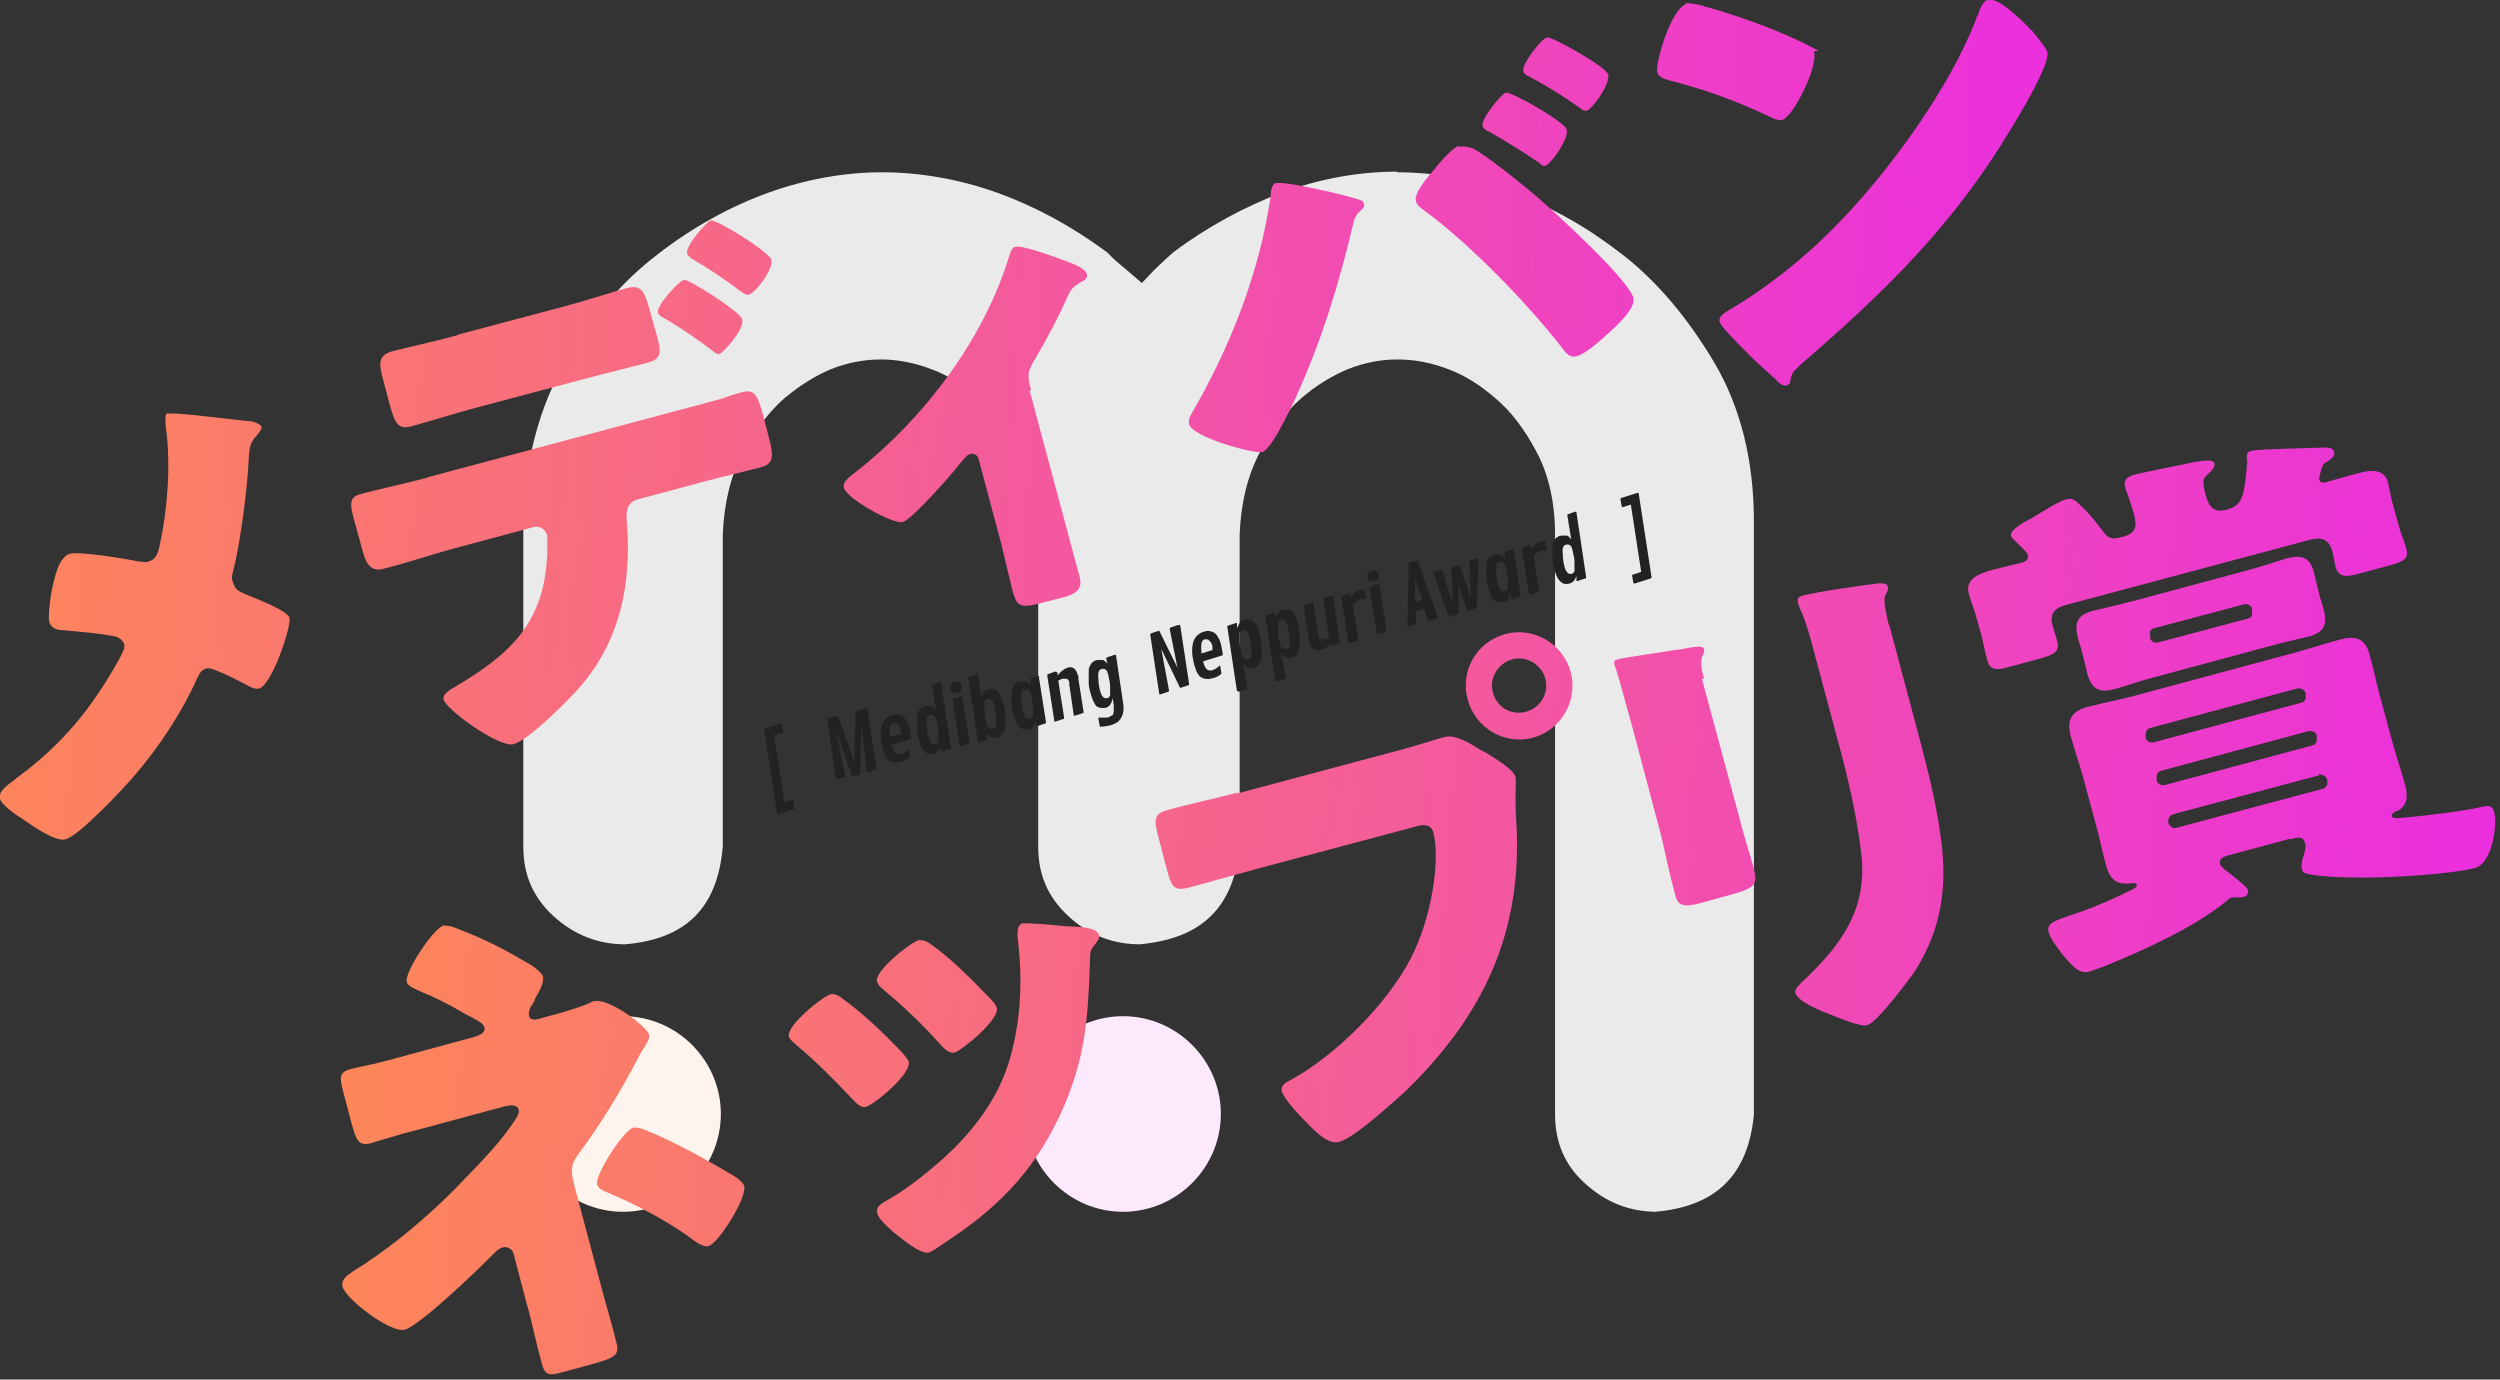
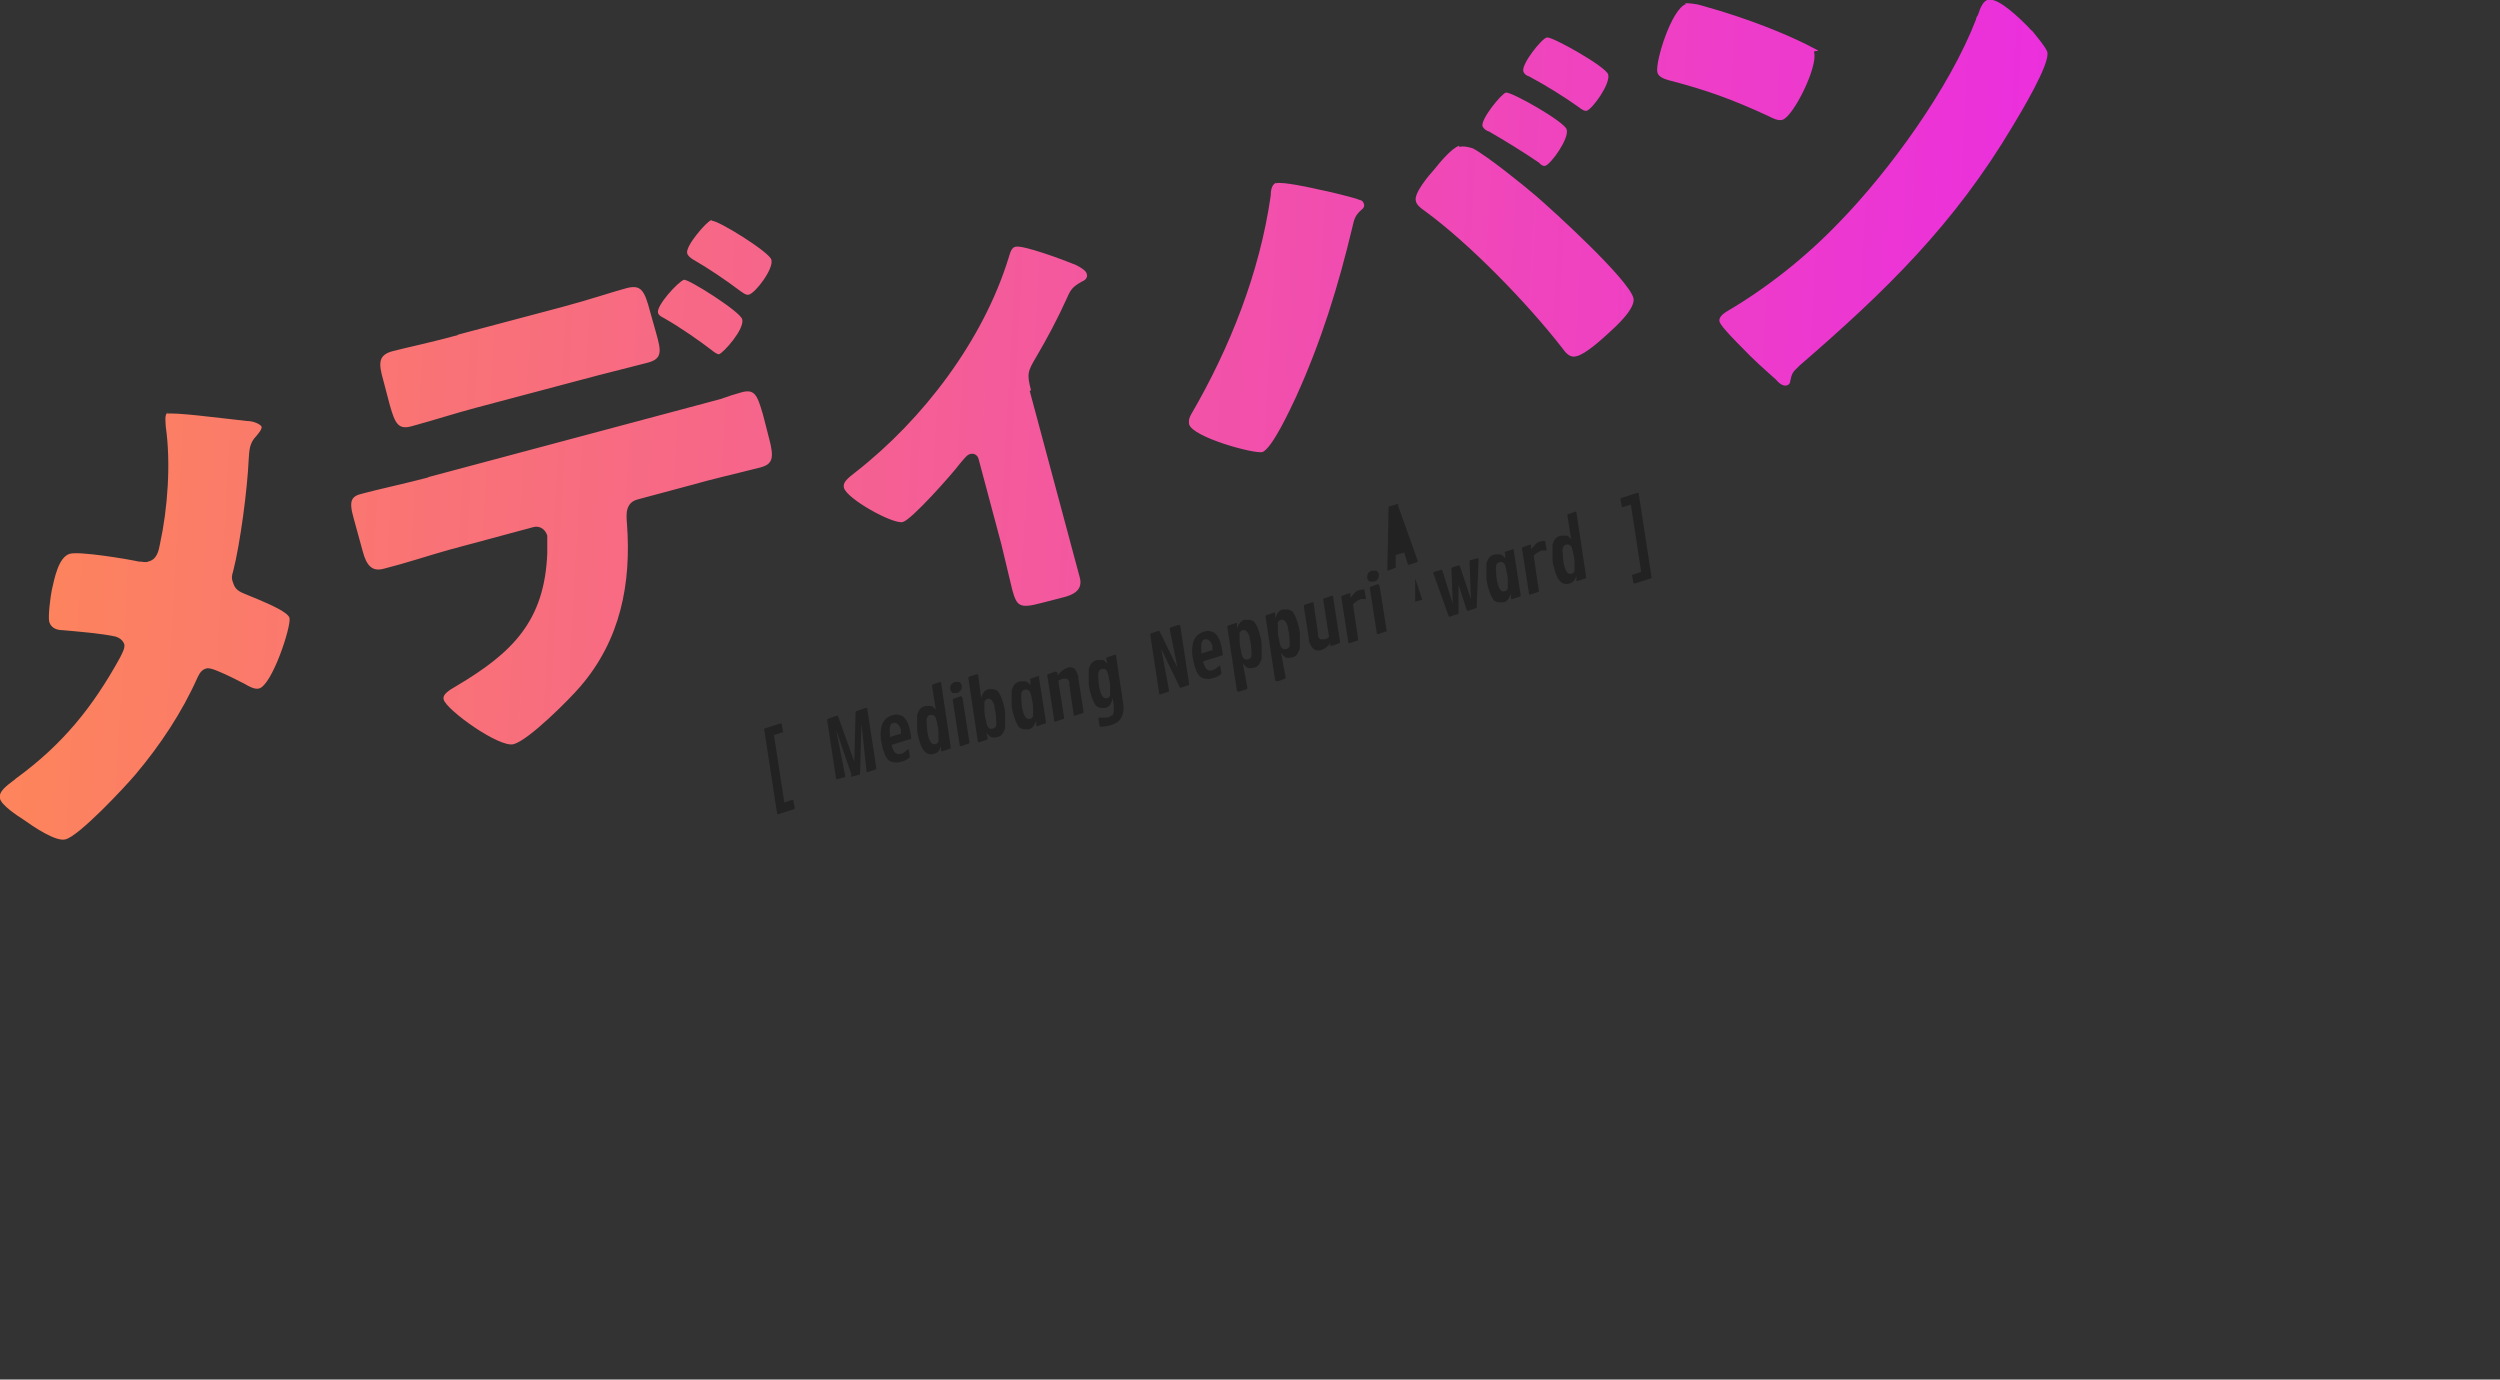
<svg xmlns="http://www.w3.org/2000/svg" id="_レイヤー_1" version="1.1" viewBox="0 0 386 213">
  <rect x="0" y="0" width="386" height="213" fill="#333333" stroke="none" />
  <defs>
    <style>
      .st0 {
        fill: url(#_名称未設定グラデーション_2);
      }

      .st1 {
        fill: url(#_名称未設定グラデーション);
      }

      .st2 {
        fill: #fde9fc;
      }

      .st3 {
        fill: #222;
      }

      .st4 {
        fill: #fff3ed;
      }

      .st5 {
        fill: #eaeaea;
      }
    </style>
    <linearGradient id="_名称未設定グラデーション" data-name="名称未設定グラデーション" x1="-27.4" y1="-1864.5" x2="323.8" y2="-1884.1" gradientTransform="translate(0 -1810) scale(1 -1)" gradientUnits="userSpaceOnUse">
      <stop offset="0" stop-color="#ff8d4e" />
      <stop offset="1" stop-color="#ea2ce2" />
    </linearGradient>
    <linearGradient id="_名称未設定グラデーション_2" data-name="名称未設定グラデーション 2" x1="30.5" y1="-1937.9" x2="392.6" y2="-1961.9" gradientTransform="translate(0 -1810) scale(1 -1)" gradientUnits="userSpaceOnUse">
      <stop offset="0" stop-color="#ff8d4e" />
      <stop offset="1" stop-color="#ea2ce2" />
    </linearGradient>
  </defs>
  <g>
-     <path class="st5" d="M215.7,26.5c-5.9,0-11.9,1.1-17.7,3.2-5.8,2.2-11.6,5.3-16.9,9.3-1,.9-1.9,1.7-2.8,2.6l-2,2.1-2.2-1.9c-1.1-.9-2.2-1.8-3.1-2.8-5.4-4-11.1-7.1-16.9-9.2-5.8-2.1-12-3.2-17.9-3.2s-11.9,1.1-17.7,3.2c-5.8,2.1-11.6,5.3-17,9.5-5.4,4.1-10.2,9.7-14.2,16.6-4,6.8-6.2,15.1-6.5,24.5v50.3c0,4.4,1.5,7.8,4.6,10.7,3.3,3,7,4.4,11.1,4.4,9.5-.8,14.3-5.7,15.1-15.1v-48.2c.2-5,1.3-9.3,3.2-12.8,1.9-3.4,4-6.2,6.3-8.2,2.4-2,4.8-3.5,7.2-4.5,2.5-1,5.1-1.5,7.7-1.5s5.2.5,7.8,1.5c2.5.9,5,2.5,7.3,4.5,2.4,2,4.5,4.8,6.3,8.2,1.9,3.5,2.9,7.9,2.9,12.9v48.1c0,4.4,1.5,7.8,4.6,10.7,3.2,3,7,4.4,11.1,4.4,9.6-.9,14.5-5.7,15.4-15.1v-48.2c.2-5,1.3-9.3,3.2-12.8,1.9-3.4,4-6.2,6.3-8.2,2.3-2,4.8-3.5,7.2-4.5,2.5-1,5.1-1.5,7.7-1.5s5.2.5,7.8,1.5c2.5.9,5,2.5,7.3,4.5,2.4,2,4.5,4.8,6.3,8.2,1.9,3.5,2.9,7.9,2.9,12.9v89.4c0,4.4,1.5,7.9,4.6,10.7,3.2,2.9,6.8,4.4,11.2,4.4h0c0,0-.4,0-.4,0,9.5-.8,14.4-5.7,15.3-15v-91.6c0-9.5-2.1-17.7-6.1-24.5-4.1-6.9-8.9-12.6-14.2-16.7-5.4-4.2-11-7.4-16.9-9.5-5.8-2.1-12-3.2-17.9-3.2" />
-     <path class="st4" d="M96.2,156.9c-8.3,0-15.1,6.8-15.1,15.1s6.8,15.1,15.1,15.1,15.1-6.8,15.1-15.1-6.8-15.1-15.1-15.1" />
-     <path class="st2" d="M173.4,156.9c-8.3,0-15.1,6.8-15.1,15.1s6.8,15.1,15.1,15.1,15.1-6.8,15.1-15.1-6.8-15.1-15.1-15.1" />
-   </g>
+     </g>
  <path class="st1" d="M25.6,63.9c1.2-.3,7.9.6,12.5,1.1,1.2,0,2.2.6,2.3.9,0,.5-.5,1-.8,1.4-1.1,1.1-1.1,2.2-1.2,3.6-.2,4.6-1.3,13-2.4,17.3-.2.6-.3,1.1,0,1.8.3,1.1,1.1,1.4,1.8,1.7s3.3,1.3,5,2.2c1,.5,1.8,1.1,1.9,1.5.3,1.3-2.7,10.4-4.7,10.9-.7.2-1.7-.4-2.2-.7-.8-.4-2.7-1.4-4.2-2-.7-.3-1.4-.5-1.7-.4-.8.2-1.1.8-1.4,1.4-2.4,5.4-5.8,10.5-9.6,15-1.6,1.9-8.7,9.5-10.8,10-1.5.4-5-2-6.4-3-1.1-.7-3.5-2.3-3.7-3.3-.3-1.1,1.2-2.1,2.1-2.8.2-.1.3-.3.5-.4,7.1-5.2,11.7-10.9,15.9-18.5.4-.8.8-1.5.7-2.1-.2-.6-.7-1-1.3-1.2-2.2-.5-6-.8-8.2-1-.9,0-1.8-.3-2.1-1.3-.2-.9.2-3.9.4-4.9.4-1.7,1-5.1,2.8-5.6,1.5-.4,8.8.8,10.6,1.2.6,0,1.1.2,1.5,0,1.3-.3,1.6-1.6,1.8-2.7,1.2-5.5,1.7-12.5.9-18.1,0-.6-.3-2.1.4-2.2l-.3.2h0ZM70.6,51.7l16.2-4.3c3.8-1,8-2.4,9.9-2.9,2.3-.6,2.8.3,3.7,3.7l.9,3.2c.8,2.8,1,4-1.3,4.6-3.4.9-6.8,1.7-10.1,2.6l-16.2,4.3c-3.4.9-6.8,2-10.1,2.9-2.1.6-2.6-.4-3.4-3.2l-1-3.8c-.8-2.8-.8-4,1.5-4.6,1.9-.5,6.2-1.4,10.1-2.5h-.2ZM66,73.7l45.3-12.1c1.1-.4,2-.7,3.1-1,2.1-.6,2.5.3,3.4,3.4l.9,3.5c.9,3.3.6,4.2-1.4,4.7-3.5.9-7.1,1.7-10.6,2.7l-8.2,2.2c-2,.5-1.8,2.4-1.7,3.7.7,9.3-1,18-7.2,25.2-1.7,2-8,8.3-10.3,8.9-2.2.6-10.4-5.3-10.8-6.9-.2-.8.8-1.4,2-2.1,8.6-5.1,13.6-10,14-20.5v-2.7c-.3-1-1.2-1.6-2.2-1.3l-13,3.5c-3.2.9-6.8,2.1-10,2.9-1.8.5-2.7-.4-3.3-2.7l-1.4-5.1c-.8-2.8-.3-3.4,1.4-3.8,2.2-.6,6.8-1.6,10.2-2.5h-.2ZM105.6,43.2c.6-.2,8.7,4.9,9,6.1.4,1.5-2.9,5.2-3.6,5.4-.2,0-.6-.2-1.2-.7-1.7-1.3-4.5-3.3-7.3-4.9-.4-.2-.8-.4-.9-.8-.3-1.1,3.1-4.8,4-5.1ZM109.9,34.1c.8-.2,8.9,4.8,9.2,6,.4,1.4-2.5,5.2-3.5,5.4-.4.1-.9-.3-1.2-.5-2.4-1.8-4.9-3.5-7.5-5-.3-.2-.7-.5-.8-.9-.3-1.1,3-4.9,3.7-5.1h.1ZM159,60.4l7.7,28.7c.6,2.1-1.1,2.8-2.8,3.2l-3.1.8c-3.4.9-3.8.5-4.5-2-.6-2.4-1.1-4.7-1.7-7.1l-3.5-13.1c-.1-.5-.6-1-1.3-.8-.5.1-1,.8-1.6,1.5-1.2,1.6-7.4,8.6-8.8,9-1.5.4-8.7-3.6-9.1-5.3-.2-.8.5-1.4,1.8-2.4,10.5-8.2,19.7-20.4,23.6-33,.3-1,.5-1.7,1.1-1.8,1.1-.3,7.1,1.9,9.3,2.8.8.4,1.6.9,1.7,1.4.2.6-.3,1-.8,1.2-1.4.8-1.7,1.2-2.3,2.6-1.4,3.1-3,6.1-4.7,9-1.3,2.2-1.5,2.6-.8,5.2h-.2,0ZM197,28.3c1-.3,5.5.7,6.8,1,1.1.2,5.3,1.2,6.2,1.6.3,0,.5.3.6.6.1.4-.1.7-.4.9-1,.9-1.1,1.4-1.4,2.7-2.2,9.2-4.8,17.6-8.7,26.2-.8,1.7-3.7,8-5.2,8.5-1.3.3-10.8-2.3-11.3-4.3-.1-.5,0-1,.3-1.5,6-10.3,10.6-21.9,12.3-33.8,0-.9.2-1.8.9-2h-.1ZM225.2,22.7c.8-.2,1.5,0,2.2.2,2.1,1.1,7.6,5.5,9.7,7.3,2.8,2.4,14.3,12.9,15.1,15.8.4,1.6-2.7,4.4-3.8,5.4s-3.6,3.3-5,3.6c-1.1.3-1.7-.6-2.3-1.4-5.3-6.8-14.2-16-21.2-21.1-.6-.4-1.2-.9-1.3-1.5-.3-1.2,2-3.9,2.9-4.9.8-1,2.6-3.2,3.8-3.6v.2h0ZM238.9,5.8c.7-.2,9.1,4.5,9.4,5.7.4,1.4-2.4,5.3-3.3,5.6-.4.1-.9-.3-1.3-.6-2.4-1.7-5-3.3-7.6-4.7-.4-.1-.8-.4-.9-.8-.3-1.1,2.8-5,3.6-5.2,0,0,.1,0,.1,0ZM232.5,14.3c.8-.2,9.1,4.5,9.4,5.7.4,1.4-2.4,5.3-3.3,5.6-.4.1-.7-.2-1-.5-2.5-1.7-5.1-3.3-7.7-4.8-.4-.1-.8-.4-1-.8-.3-1.1,2.9-5,3.6-5.2ZM260.2.5c.4,0,1.4,0,2.7.4,7.2,2,12.9,4.4,16.1,6s.9.6,1.1,1.2c.6,2.2-3.2,9.9-4.9,10.4-.7.2-1.6-.3-2.2-.6-5.4-2.5-9.5-4-15.3-5.5-.7-.2-1.6-.5-1.8-1.2-.4-1.5,2.2-10,4.5-10.6h-.2ZM307.1,0c1.5-.4,5,3.1,6,4.1.2.2.4.5.7.7.8,1,2,2.4,2.3,3.2.5,1.8-4.1,9.4-5.3,11.4-9.1,15.3-19.6,25.5-32.9,37-1.3,1.2-1.2,1.3-1.5,2.5,0,.3-.2.5-.5.6-.6.2-1.3-.4-1.7-.9-1.8-1.6-3.6-3.2-5.2-4.9-.8-.8-3.2-3.2-3.5-4-.2-.7.6-1.3,1.1-1.6,6.3-3.7,12.2-8.4,17.3-13.7,7.9-8.1,17.1-20.8,21.2-31.4,0-.3.2-.5.3-.7.4-1.2.8-2.2,1.7-2.4h0Z" />
-   <path class="st0" d="M83.6,157.2l1.1-.3c1.9-.5,4.7-1.3,6.5-2.1,0-.1.4-.2.5-.2,2.4-.6,8.2,4,8.5,5.1.2.6-.2,1.1-.7,2-.3.4-.6.9-.9,1.5-2.7,5.2-5.8,10.3-9.3,15-1.4,1.9-1.1,2.9-.5,5.3l3.8,14.3c.9,3.4,2.3,8.2,2.4,8.8.7,2.6.6,2.9-4.2,4.2l-3.7,1c-2.1.6-2.9.7-3.4-1.1-.9-3.2-1.5-6.4-2.4-9.5l-2-7.6c-.2-.8-1-1.2-1.7-1s-1.4,1-2,1.6c-2.1,2.1-10.7,10.4-13.1,11.1-2.1.6-9-4.6-9.6-6.6-.3-1.1.7-1.8,1.6-2.4,4.9-3,9.8-7,14-11,2-1.9,7.9-8,9.4-10.1,1.1-1.5,2.4-3.1,2.2-3.8-.2-.9-1.2-.8-2.1-.6l-14.1,3.8c-1.3.3-2.6.7-3.9,1.1-.8.2-1.7.5-2.7.8-1.9.5-2.3-.4-3-3l-1.3-4.9c-.6-2.3-.6-3,1-3.5,1-.3,3-.6,5.6-1.3l13.3-3.6c1.1-.3,2.1-.7,1.9-1.6-.2-.6-1.1-1.1-2.5-1.8-.5-.3-1-.5-1.4-.8-1.8-1-3.7-2-5.7-2.8-1.3-.6-2.2-.9-2.4-1.6-.4-1.4,4.1-8.3,5.7-8.7.3,0,1,0,1.9.4,4.3,1.6,7.7,3.4,11.1,5.4,1.1.6,2.1,1.5,2.3,2,.3,1-.6,2.5-1.2,3.5,0,.3-.2.5-.3.7-.4.5-.8,1.4-.6,2,.2.8,1.3.5,1.9.3h0ZM97.8,174.1c.3,0,1,0,1.9.4,4.5,1.8,9.8,4.8,13.5,7,.9.5,1.5,1.1,1.7,1.6.5,1.8-4,8.9-5.5,9.3-.8.2-2-.6-3.1-1.5-3.7-2.6-8.4-5.1-12.8-6.9-.5-.2-1.1-.5-1.3-1.1-.4-1.5,4.1-8.4,5.6-8.8ZM130.1,154.2c3.2,2.3,6.3,5.3,9.1,8.2.6.7,1,1.2,1.1,1.5.5,1.9-5.4,6.7-6.6,7-.8.2-1.5-.6-2-1.1-2.8-3-5.7-5.9-8.8-8.5-.4-.4-1-.8-1.1-1.3-.4-1.6,5.1-6.1,6.5-6.5.4-.1,1.1.1,1.8.7h0ZM142,145.2c.4-.1,1,.1,1.6.5,3.2,2.2,6.7,5.8,9.4,8.6.5.5.8,1,.9,1.3.5,1.8-5.4,6.6-6.5,6.9-.8.2-1.5-.5-2.1-1.1-2.8-3.2-5.7-5.9-9-8.7-.4-.3-.7-.6-.9-1.2-.4-1.5,5.1-6,6.6-6.4h0ZM157.7,142.6c.8-.2,5.7.3,6.8.4,2.5.1,4.9.2,5.2,1.4.1.4-.2.9-.7,1.5-.5.7-.7.8-.7,2.2-.3,9.3-.7,15.6-4.7,24.2-4.2,8.9-9.8,14.4-17.9,19.7-.6.4-1.7,1.2-2.3,1.4-1.2.3-4-2-5-2.8-.1-.1-.3-.2-.5-.4-.9-.8-2.1-1.9-2.4-2.7-.3-1,.2-1.4,1-1.9,3.7-2,8.1-5.6,11.1-8.6,3.9-4,6.9-8.4,8.4-13.8,1.7-6.1,1.9-12.2,1.1-18.6,0-.7,0-1.8.7-2h-.1ZM232.4,97.9c4.4-1.2,8.9,1.5,10.1,5.8,1.2,4.4-1.4,9-5.8,10.2-4.4,1.2-8.9-1.5-10.1-5.9-1.2-4.4,1.4-8.9,5.8-10.1ZM233.5,101.8c-2.2.6-3.6,2.9-3,5.1.6,2.3,2.8,3.6,5.1,3,2.2-.6,3.6-2.8,3-5.1-.6-2.2-2.9-3.6-5.1-3ZM191.1,122.5l24.7-6.6c2.4-.6,5.7-1.7,7.2-2.1,1.7-.5,4.2,1.1,5.6,2l.8.4c1.6,1,4.3,2.6,4.6,3.8.1.5,0,2.1,0,2.7,0,1.4,0,2.5.1,3.9,1.1,17.1-4.9,30-17,41.8-2,1.8-8,7.3-10.3,7.9-1.7.5-3.7-1.6-4.8-2.7s-3.7-3.8-4.1-5.1c-.2-.8.5-1.3,1.1-1.6,7-3.7,15.1-11.8,18.7-18.7,3.4-6.4,4.7-15.5,3.6-19.7-.4-1.4-1.8-1.2-3-.8l-24.4,6.5c-3.3.9-6.5,1.8-9.8,2.7-2.6.7-3.1.5-3.9-2.5l-1.3-5c-.9-3.2-.6-3.8,1.6-4.4,3.4-.9,7-1.7,10.5-2.6h0ZM262.8,104.9l5.5,20.4c.7,2.8,1.5,5.4,2.3,8.1.8,3,.8,3.6-3.2,4.7l-4.7,1.3c-2.9.8-3.7.4-4.1-1.4-.7-2.5-1.4-6-2.2-9.3l-4.3-16.2c-.7-2.5-1.4-5.1-2.1-7.6-.2-.7-.5-1.6-.7-2.2-.2-.6,0-.8.5-.9,1-.3,7.6-1.2,9.2-1.5.5,0,.9-.1,1.3-.2,1.7-.3,2.7-.4,2.8.1.3,1.1-1.1.6,0,4.6h-.3,0ZM291.7,96.5l4,15c1.6,6,3.2,11.9,4,18.1,1,7.6,0,14.1-4.2,20.6-1.1,1.5-5.7,7.7-7.2,8.1-1.1.3-4.5-1.2-5.8-1.7s-4.9-1.9-5.3-3.3c-.2-.7,1.2-1.8,1.7-2.3,5.6-5.4,9.4-10.8,8.5-19-.6-5.3-1.8-10.8-3.2-16l-4.2-15.7c-.5-1.9-1-3.8-1.8-5.7-.2-.4-.5-1.1-.6-1.6s0-.8.6-1c2.1-.6,9.2-1.6,11.6-1.9.6,0,1.5-.2,1.7.5.1.4-.1.8-.4,1.3-.4.8.2,3.1.5,4.5h0ZM353.6,129.5l-9.3,2.5c-1.1.3-1.7.5-1.5,1.4,0,.2.2.4.5.7.9.7,2.6,2,3.3,2.7.3.3.5.5.5.7.1.5-.3.9-.7,1-.5.1-1.2,0-1.8.1-.3,0-.5.2-.8.5-5.1,4.1-11.9,7.2-18.4,9.9-.7.3-2.2.8-2.8,1-1.4.4-2.3-.5-3.7-2.1-.7-.8-2.4-3-2.6-4-.4-1.4,1.3-1.8,2.3-2.2,4.2-1.4,6.9-2.5,10.7-4.4.4-.2.7-.4.6-.7,0-.3-.5-.3-1-.2-2.1.2-3.1-.6-3.7-2.7-.6-2.1-1-4.3-1.6-6.4l-2-7.4c-.6-2.1-1.3-4.2-1.9-6.3-.7-2.7.4-3.9,2.8-4.5,2.3-.6,4.6-1,6.8-1.6l25.3-6.8c2.1-.6,4.3-1.3,6.5-1.9,2.5-.7,4.1-.4,4.8,2.4.6,2.1,1,4.3,1.6,6.4l2,7.4c.6,2.1,1.3,4.2,1.9,6.4.4,1.5.3,3-1.2,3.8-.3,0-1,.4-.9.8.1.5,1.3.3,2.3.2,3.2-.3,8.5-.9,11.5-1.6.9-.2,1.7-.4,2,.8.5,1.7-.2,7.8-2.9,8.6-3.8,1-13.1,1.5-17.1,1.5s-7.4-.2-8.9-.6c-.3,0-.7-.3-.8-.7-.1-.5,0-1.5.3-2.1.1-.5.4-1.3.2-1.9-.3-1.1-1-1-2.2-.6h0ZM332.6,114.6l22.7-6.1c.5-.1.8-.6.7-1.1v-.4c-.2-.5-.7-.8-1.3-.7l-22.7,6.1c-.5.1-.8.7-.7,1.2v.4c.2.5.7.7,1.2.6h0ZM356.4,112.9l-22.7,6.1c-.5.1-.8.6-.7,1.1v.5c.2.5.7.7,1.3.6l22.7-6.1c.5-.1.8-.6.7-1.1v-.5c-.2-.5-.7-.7-1.3-.6ZM358.1,119.7l-22.5,6c-.5.1-.9.6-.8,1.2v.2c.2.5.8.9,1.3.7l22.5-6c.5-.1.9-.7.7-1.3v-.2c-.2-.5-.8-.8-1.3-.7h0ZM346.9,71c0-.8,0-1.3.8-1.4,1.1-.3,9.3-.4,11.1-.5.7,0,1.4,0,1.6.7s-.7,1.2-1.1,1.5c-.6.3-.6.4-.9,1.2-.1.4-.4,1.3-.3,1.6.2.6.8.4,1.2.3,1.5-.4,3.1-.9,4.7-1.3,1.8-.5,4.1-.9,4.7,1.4.3,1.3.5,2.6.9,3.9l.7,2.5c.3,1.3.9,2.6,1.2,3.7.5,1.7-.3,2.1-2.9,2.8l-4.5,1.2c-1.8.5-3,.6-3.5-1.1-.2-.8-.3-1.7-.5-2.4-.5-1.8-1.6-2.2-3.3-1.8l-37.8,10.1c-1.1.3-2.7.9-2.1,3.1.2.9.6,1.8.7,2.4.5,1.8-.4,2.2-3.4,3l-4.1,1.1c-1.7.5-2.9.6-3.3-1.2-.3-1-.5-2.3-.9-3.8l-.7-2.5c-.3-1.3-.9-2.6-1.2-3.8-.7-2.4,1.8-3.2,3.6-3.7,1.5-.4,2.9-.7,4.5-1.1.5-.1,1.2-.5,1-1.2-.1-.5-1.7-1.9-2.1-2.3-.2-.2-.4-.4-.5-.6-.3-1,2.4-2.4,3.2-2.8,1.2-.7,4.1-2.6,5.3-2.9,1.1-.3,1.6.3,2.4,1.1,1.2,1.1,2.2,2.4,3.2,3.7,1,1.4,1.5,1.4,3.1,1,2.4-.6,2.2-1.9,1.7-3.8-.4-1.5-1.2-3.5-1.3-3.9-.3-1.2.5-1.6,1.4-1.9,2-.5,7.3-1.5,9.5-2,.6,0,2.7-.6,2.9.3.1.5-.3,1-1,1.6-.7.7-1,.8-.3,3.4.5,1.8,1.4,2.6,3.2,2.1,2.5-.7,2.7-2,3.2-7.7h-.1ZM329.4,92.8l17.8-4.8c2-.5,3.9-1.2,5.9-1.8,2.4-.6,3.6-.1,4.2,2.3.2.8.4,1.6.6,2.5l.2.8c.2.8.5,1.6.7,2.4.6,2.4-.1,3.5-2.4,4.1-2,.5-4,.9-6.1,1.5l-17.8,4.8c-2,.5-3.9,1.2-6,1.8-2.3.6-3.5.1-4.2-2.3-.2-.8-.4-1.6-.6-2.5l-.2-.8c-.2-.8-.5-1.6-.7-2.4-.6-2.4.1-3.5,2.4-4.1,2-.5,4-.9,6.1-1.5h.1ZM332,98.1v.5c.2.5.7.7,1.2.6l13.9-3.7c.5-.1.7-.6.6-1.1v-.5c-.2-.5-.7-.7-1.2-.6l-13.9,3.7c-.5.1-.8.5-.6,1.1Z" />
-   <path class="st3" d="M120.7,113.1l-1.2.4,1.6,10.4,1.2-.4s.2,0,.2.1l.2,1.1v.2l-2.5.8h-.2l-2-13v-.2l2.5-.8s.2,0,.2.1l.2,1.1v.2h-.2ZM131.5,119.7l-2.4-7,1.4,7.1c0,.1,0,.2-.1.2l-1.1.3h-.2l-1.4-9.2h0c0-.1,1.5-.6,1.5-.6,0,0,.2,0,.2.1l2.5,7,.2-7.6s0-.2.1-.2l1.5-.5s.2,0,.2.1l1.4,9.2s0,.2-.1.2l-1.2.4h-.2l-.8-7.5-.2,7.7c0,.1,0,.2-.1.2l-1.1.3h-.2v-.2h.1ZM137,117.1c-.2-.2-.3-.4-.4-.6,0-.2-.2-.5-.3-.9s-.2-.9-.3-1.5c-.2-2.1.4-3.3,1.9-3.7.6-.2,1.1,0,1.5.2.4.3.7.8.9,1.4.2.6.3,1.3.4,1.9,0,.1,0,.2-.1.2l-2.9.9v.2c.1.4.3.8.5,1s.5.3.8.2c.3,0,.6-.2.8-.4s.4-.3.4-.3h.1c0,.1.2,1.2.2,1.2h0c-.4.4-.9.6-1.3.7-.4.1-.8.2-1.1.1-.3,0-.5-.1-.7-.2-.2-.1-.4-.3-.5-.5h.1ZM137.4,113.4v.4l1.6-.5h.1v-.5c0-.3-.1-.5-.2-.6,0-.1-.1-.2-.2-.3-.2-.2-.3-.3-.6-.3s-.4.1-.5.2c-.2.2-.3.8-.2,1.5h0ZM145.3,115.2c-.2.7-.6,1.1-1.1,1.2-.7.2-1.2,0-1.7-.7-.2-.3-.4-.8-.6-1.5-.2-.7-.3-1.2-.3-1.7v-1.9c0-.3.1-.5.2-.7.2-.5.6-.8,1.1-.9h.9c.2.1.5.3.7.6l-.6-3.7c0-.1,0-.2.1-.2l1.1-.4c.1,0,.2,0,.2.1l1.5,10c0,.1,0,.2-.1.2l-1.2.4h-.2v-.7h0ZM143.3,113.7c.3.9.6,1.3,1.1,1.2.2,0,.4-.2.5-.4v-1.3c0-.6-.1-1.1-.2-1.4,0-.3-.1-.5-.1-.5,0,0,0-.2-.1-.3,0-.1,0-.2-.1-.3,0,0-.1-.2-.2-.2-.1-.1-.3-.2-.6-.1-.2,0-.4.2-.5.5,0,.2-.1.5,0,.9,0,.8.1,1.5.3,2.1v-.2h0ZM147.7,107h-.6c-.2-.1-.3-.3-.4-.5,0-.2,0-.5.1-.7s.3-.4.6-.5h.7c.2.1.3.3.4.5,0,.2,0,.5-.1.7-.2.2-.3.4-.6.5h0ZM148.6,107.7l1.1,7h0c0,0,0,.1-.1.1l-1.2.4h-.2l-1.1-7.1s0-.2.1-.2l1.1-.4c.1,0,.2,0,.2.1h0ZM151,104l.5,3.9c0-.4.2-.8.4-1,.2-.3.4-.4.7-.5h.7c.2,0,.4.1.6.2.2.1.3.3.4.5.2.3.4.8.6,1.5.2.7.3,1.2.3,1.7v1.9c0,.3-.1.5-.2.7-.2.5-.5.8-1,.9-.4.1-.8.1-1,0s-.5-.4-.7-.7l.2.9c0,.1,0,.2-.1.2l-1.2.4h-.2l-1.5-10h0c0,0,0,0,.1-.1l1.2-.4c.1,0,.2,0,.2.1v-.2h0ZM153.6,109.1c-.3-.9-.6-1.3-1.1-1.2-.2,0-.4.2-.5.5v1.3c0,.6.1,1.1.2,1.4s.1.5.1.5c0,0,0,.2.1.3,0,.1,0,.2.1.3l.2.2c.1.1.3.2.6.1s.4-.2.5-.4c0-.2.1-.5,0-.9,0-.8-.1-1.5-.3-2.1h0ZM160.4,104.5l1.1,7c0,.1,0,.2-.1.2l-1.2.4h-.2v-.8c-.2.4-.3.6-.5.9-.2.2-.4.4-.7.4h-.7c-.2,0-.4-.1-.6-.2-.2-.1-.3-.3-.4-.5-.2-.3-.4-.8-.6-1.5-.2-.7-.3-1.2-.3-1.7v-1.9c0-.3.1-.5.2-.7.2-.5.6-.8,1.1-.9h.9c.2.1.5.3.7.6v-.8c-.2,0-.1-.1,0-.2l1.2-.4c.1,0,.2,0,.2.1h0ZM157.9,109.8c.3.9.6,1.3,1.1,1.2.2,0,.4-.2.5-.4v-1.3c0-.6-.1-1.1-.2-1.4,0-.3-.1-.5-.1-.5,0,0,0-.2-.1-.3,0-.1,0-.2-.1-.3,0,0-.1-.2-.2-.2-.1-.1-.3-.2-.6-.1-.2,0-.4.2-.5.5,0,.2-.1.5,0,.9,0,.8.1,1.5.3,2.1v-.2h0ZM163.3,103.7v.6c.5-.7,1-1,1.5-1.2.7-.2,1.2,0,1.5.8,0,.2.2.4.2.5v.4l.8,5.1c0,.1,0,.2-.1.2l-1.2.4h-.2l-.7-4.8v-.3c0-.3-.2-.5-.4-.6h-.6c-.2,0-.5.2-.7.3l.9,5.7c0,.1,0,.2-.1.2l-1.2.4h-.2l-1.1-7.1s0-.2.1-.2l1.1-.4c.1,0,.2,0,.2.1h.2ZM172,109.1l-.2-1.3c-.1.4-.2.8-.4,1-.2.3-.4.4-.7.5h-.7c-.2,0-.4-.1-.6-.2-.2-.1-.3-.3-.4-.5-.2-.3-.4-.8-.6-1.5-.2-.7-.3-1.2-.3-1.7v-1.9c0-.3.1-.5.2-.7.2-.5.6-.8,1.1-.9h.9c.2.1.5.3.7.6l-.2-.8s0-.2.1-.2l1.2-.4h.2l1.1,7.4c.2,1.1,0,1.9-.4,2.5-.3.5-.9.8-1.6,1-.5.1-.9.2-1.4.2h-.2c0-.1-.2-1.2-.2-1.2v-.2h1.3c.3,0,.5-.2.7-.3.2,0,.3-.2.3-.4.1-.3.1-.6,0-1.2v.2h0ZM169.8,106.6c.3.9.6,1.3,1.1,1.2.2,0,.4-.2.5-.4v-1.3c0-.6-.1-1.1-.2-1.4,0-.3-.1-.5-.1-.5,0,0,0-.2-.1-.3,0-.1,0-.2-.1-.3,0,0-.1-.2-.2-.2-.1-.1-.3-.2-.6-.1-.2,0-.4.2-.5.5,0,.2-.1.5,0,.9,0,.8.1,1.5.3,2.1v-.2h0ZM182.2,96.4l1.4,9.2s0,.2-.1.2l-1.2.4h-.1l-2.9-6,1.2,6.4s0,.2-.1.2l-1.2.4h-.2l-1.4-9.2s0-.1.1-.2l1.2-.4h.1l2.8,5.7-1.2-6s0-.1.1-.2l1.2-.4h.3,0ZM185.1,104.2c-.2-.2-.3-.4-.4-.6,0-.2-.2-.5-.3-.9s-.2-.9-.3-1.5c-.2-2.1.4-3.3,1.9-3.7.6-.2,1.1,0,1.5.2.4.3.7.8.9,1.4.2.6.3,1.3.4,1.9,0,.1,0,.2-.1.2l-2.9.9v.2c.1.4.3.8.5,1s.5.3.8.2.6-.2.8-.4.4-.3.4-.3h.1c0,.1.2,1.2.2,1.2h0c-.4.4-.9.6-1.3.7-.4.1-.8.2-1.1.1-.3,0-.5-.1-.7-.2-.2-.1-.4-.3-.5-.5h.1ZM185.5,100.5v.4l1.6-.5h.1v-.5c0-.3-.1-.5-.2-.6,0-.1-.1-.2-.2-.3-.2-.2-.3-.3-.6-.3s-.4.1-.5.2c-.2.2-.3.8-.2,1.6h0ZM191,106.8l-1.5-10s0-.2.1-.2l1.2-.4h.2v.8c.2-.4.3-.7.5-.9s.4-.4.7-.4h.7c.2,0,.4.1.6.2.2.1.3.3.4.5.2.3.4.8.6,1.5.2.7.3,1.2.3,1.7v1.9c0,.3-.1.5-.2.7-.2.5-.5.8-1,.9-.4.1-.8.1-1,0s-.5-.4-.7-.7l.7,3.8s0,.2-.1.2l-1.2.4c-.1,0-.2,0-.2-.1h-.1ZM193,98.5c-.3-.9-.6-1.3-1.1-1.2-.2,0-.4.2-.5.4v1.3c0,.6.1,1.1.2,1.4,0,.3.1.4.1.5,0,0,0,.2.1.3,0,.1,0,.2.1.3l.2.2c.1.1.3.2.6.1.2,0,.4-.2.5-.4,0-.2.1-.5,0-.9,0-.8-.1-1.5-.3-2h0ZM196.9,105.2l-1.5-10s0-.2.1-.2l1.2-.4h.2v.8c.2-.4.3-.7.5-.9s.4-.4.7-.4h.7c.2,0,.4.1.6.2.2.1.3.3.4.5.2.3.4.8.6,1.5.2.7.3,1.2.3,1.7v1.9c0,.3-.1.5-.2.7-.2.5-.5.8-1,.9-.4.1-.8.1-1,0s-.5-.4-.7-.7l.7,3.8s0,.2-.1.2l-1.1.4c-.1,0-.2,0-.2-.1h-.2ZM198.9,96.9c-.3-.9-.6-1.3-1.1-1.2-.2,0-.4.2-.5.4v1.3c0,.6.1,1.1.2,1.4,0,.3.1.4.1.5,0,0,0,.2.1.3,0,.1,0,.2.1.3l.2.2c.1.1.3.2.6.1.2,0,.4-.2.5-.4,0-.2.1-.5,0-.9,0-.8-.1-1.5-.3-2h0ZM205.4,99.8v-.5c-.4.6-.9.9-1.5,1.1-.5.1-.8,0-1.1-.2-.3-.3-.5-.7-.7-1.2v-.3l-.8-5.1s0-.2.1-.2l1.2-.4h.2l.7,4.8v.3c0,.3.2.5.4.6h.6c.3,0,.5-.2.7-.4l-.9-5.7s0-.2.1-.2l1.2-.4h.2l1.1,7.1s0,.2-.1.2l-1.1.4c-.1,0-.2,0-.2-.1v.2h0ZM210.8,92.5h-.7c-.5.2-.9.5-1.2.8l.8,5.4c0,.1,0,.2-.1.2l-1.2.4h-.2l-1.1-7.1s0-.2.1-.2l1.1-.4c.1,0,.2,0,.2.1v.6c.3-.3.5-.6.7-.8s.4-.3.7-.4c.2,0,.4-.1.6-.1,0,0,.1,0,.2.1,0,.3.1.7.2,1.2,0,.1,0,.2-.1.2ZM212.1,89.8h-.6c-.2-.1-.3-.3-.4-.5,0-.2,0-.5.1-.7s.3-.4.6-.5h.7c.2.1.3.3.4.5,0,.2,0,.5-.1.7s-.3.4-.6.5h0ZM213,90.4l1.1,7h0c0,0,0,.1-.1.1l-1.2.4h-.2l-1.1-7.1s0-.2.1-.2l1.1-.4c.1,0,.2,0,.2.1h0ZM218.9,86.6l3.1,8.7s0,.2-.1.2l-1.2.4h-.2l-.6-1.9-1.3.4v1.9h0c0,.1-1.2.5-1.2.5h-.1l.2-9.7s0-.2.1-.2l1.3-.4s.1,0,.2.1h-.2ZM218.5,89.3v3.6l1.1-.3-1.1-3.3ZM227.1,92.2l-.2-5.5s0-.2.1-.2l1.1-.3c.1,0,.2,0,.2.1l-.3,7.4c0,.1,0,.2-.1.2l-1.2.4h-.2l-1.3-4v4.3c0,.1,0,.2-.1.2l-1.2.4h-.2l-2.4-6.7s0-.2.1-.2l1.1-.3s.2,0,.2.1l1.6,5.1-.2-5.4s0-.1.1-.2l1-.3s.2,0,.2.1l1.7,5.1v-.3h0ZM233.7,84.9l1.1,7c0,.1,0,.2-.1.2l-1.2.4h-.2v-.8c-.2.4-.3.6-.5.9-.2.2-.4.4-.7.4h-.7c-.2,0-.4-.1-.6-.2-.2-.1-.3-.3-.4-.5-.2-.3-.4-.8-.6-1.5-.2-.7-.3-1.2-.3-1.7v-1.9c0-.3.1-.5.2-.7.2-.5.6-.8,1.1-.9h.9c.2.1.5.3.7.6v-.8c-.2,0-.1-.1,0-.2l1.2-.4c.1,0,.2,0,.2.1h0ZM231.2,90.1c.3.9.6,1.3,1.1,1.2.2,0,.4-.2.5-.4v-1.3c0-.6-.1-1.1-.2-1.4,0-.3-.1-.5-.1-.5,0,0,0-.2-.1-.3,0-.1,0-.2-.1-.3,0,0-.1-.2-.2-.2-.1-.1-.3-.2-.6-.1-.2,0-.4.2-.5.5,0,.2-.1.5,0,.9,0,.8.1,1.5.3,2.1v-.2h0ZM238.7,85h-.7c-.5.2-.9.5-1.2.8l.8,5.4c0,.1,0,.2-.1.2l-1.2.4h-.2l-1.1-7.1s0-.2.1-.2l1.1-.4c.1,0,.2,0,.2.1v.6c.3-.3.5-.6.7-.8s.4-.3.7-.4c.2,0,.4-.1.6-.1,0,0,.1,0,.2.1,0,.3.1.7.2,1.2,0,.1,0,.2-.1.2ZM243.4,88.9c-.2.7-.6,1.1-1.1,1.2-.7.2-1.2,0-1.7-.7-.2-.3-.4-.8-.6-1.5-.2-.7-.3-1.2-.3-1.7v-1.9c0-.3.1-.5.2-.7.2-.5.6-.8,1.1-.9h.9c.2,0,.5.3.7.6l-.6-3.7c0-.1,0-.2.1-.2l1.1-.4c.1,0,.2,0,.2.1l1.5,10c0,.1,0,.2-.1.2l-1.2.4h-.2v-.7h0ZM241.5,87.4c.3.9.6,1.3,1.1,1.2.2,0,.4-.2.5-.4v-1.3c0-.6-.1-1.1-.2-1.4,0-.3-.1-.5-.1-.5,0,0,0-.2-.1-.3,0-.1,0-.2-.1-.3,0,0-.1-.2-.2-.2-.1-.1-.3-.2-.6-.1-.2,0-.4.2-.5.5,0,.2-.1.5,0,.9,0,.8.1,1.5.3,2.1v-.2h0ZM252.2,88.7l1.2-.4-1.6-10.4-1.2.4s-.2,0-.2-.1l-.2-1.1s0-.2.1-.2l2.5-.8h.2l2,13s0,.2-.1.2l-2.5.8c-.1,0-.2,0-.2-.1l-.2-1.1s0-.2.1-.2h0Z" />
+   <path class="st3" d="M120.7,113.1l-1.2.4,1.6,10.4,1.2-.4s.2,0,.2.1l.2,1.1v.2l-2.5.8h-.2l-2-13v-.2l2.5-.8s.2,0,.2.1l.2,1.1v.2h-.2ZM131.5,119.7l-2.4-7,1.4,7.1c0,.1,0,.2-.1.2l-1.1.3h-.2l-1.4-9.2h0c0-.1,1.5-.6,1.5-.6,0,0,.2,0,.2.1l2.5,7,.2-7.6s0-.2.1-.2l1.5-.5s.2,0,.2.1l1.4,9.2s0,.2-.1.2l-1.2.4h-.2l-.8-7.5-.2,7.7c0,.1,0,.2-.1.2l-1.1.3h-.2v-.2h.1ZM137,117.1c-.2-.2-.3-.4-.4-.6,0-.2-.2-.5-.3-.9s-.2-.9-.3-1.5c-.2-2.1.4-3.3,1.9-3.7.6-.2,1.1,0,1.5.2.4.3.7.8.9,1.4.2.6.3,1.3.4,1.9,0,.1,0,.2-.1.2l-2.9.9v.2c.1.4.3.8.5,1s.5.3.8.2c.3,0,.6-.2.8-.4s.4-.3.4-.3h.1c0,.1.2,1.2.2,1.2h0c-.4.4-.9.6-1.3.7-.4.1-.8.2-1.1.1-.3,0-.5-.1-.7-.2-.2-.1-.4-.3-.5-.5h.1ZM137.4,113.4v.4l1.6-.5h.1v-.5c0-.3-.1-.5-.2-.6,0-.1-.1-.2-.2-.3-.2-.2-.3-.3-.6-.3s-.4.1-.5.2c-.2.2-.3.8-.2,1.5h0ZM145.3,115.2c-.2.7-.6,1.1-1.1,1.2-.7.2-1.2,0-1.7-.7-.2-.3-.4-.8-.6-1.5-.2-.7-.3-1.2-.3-1.7v-1.9c0-.3.1-.5.2-.7.2-.5.6-.8,1.1-.9h.9c.2.1.5.3.7.6l-.6-3.7c0-.1,0-.2.1-.2l1.1-.4c.1,0,.2,0,.2.1l1.5,10c0,.1,0,.2-.1.2l-1.2.4h-.2v-.7h0ZM143.3,113.7c.3.9.6,1.3,1.1,1.2.2,0,.4-.2.5-.4v-1.3c0-.6-.1-1.1-.2-1.4,0-.3-.1-.5-.1-.5,0,0,0-.2-.1-.3,0-.1,0-.2-.1-.3,0,0-.1-.2-.2-.2-.1-.1-.3-.2-.6-.1-.2,0-.4.2-.5.5,0,.2-.1.5,0,.9,0,.8.1,1.5.3,2.1v-.2h0ZM147.7,107h-.6c-.2-.1-.3-.3-.4-.5,0-.2,0-.5.1-.7s.3-.4.6-.5h.7c.2.1.3.3.4.5,0,.2,0,.5-.1.7-.2.2-.3.4-.6.5h0ZM148.6,107.7l1.1,7h0c0,0,0,.1-.1.1l-1.2.4h-.2l-1.1-7.1s0-.2.1-.2l1.1-.4c.1,0,.2,0,.2.1h0ZM151,104l.5,3.9c0-.4.2-.8.4-1,.2-.3.4-.4.7-.5h.7c.2,0,.4.1.6.2.2.1.3.3.4.5.2.3.4.8.6,1.5.2.7.3,1.2.3,1.7v1.9c0,.3-.1.5-.2.7-.2.5-.5.8-1,.9-.4.1-.8.1-1,0s-.5-.4-.7-.7l.2.9c0,.1,0,.2-.1.2l-1.2.4h-.2l-1.5-10h0c0,0,0,0,.1-.1l1.2-.4c.1,0,.2,0,.2.1v-.2h0ZM153.6,109.1c-.3-.9-.6-1.3-1.1-1.2-.2,0-.4.2-.5.5v1.3c0,.6.1,1.1.2,1.4s.1.5.1.5c0,0,0,.2.1.3,0,.1,0,.2.1.3l.2.2c.1.1.3.2.6.1s.4-.2.5-.4c0-.2.1-.5,0-.9,0-.8-.1-1.5-.3-2.1h0ZM160.4,104.5l1.1,7c0,.1,0,.2-.1.2l-1.2.4h-.2v-.8c-.2.4-.3.6-.5.9-.2.2-.4.4-.7.4h-.7c-.2,0-.4-.1-.6-.2-.2-.1-.3-.3-.4-.5-.2-.3-.4-.8-.6-1.5-.2-.7-.3-1.2-.3-1.7v-1.9c0-.3.1-.5.2-.7.2-.5.6-.8,1.1-.9h.9c.2.1.5.3.7.6v-.8c-.2,0-.1-.1,0-.2l1.2-.4c.1,0,.2,0,.2.1h0ZM157.9,109.8c.3.9.6,1.3,1.1,1.2.2,0,.4-.2.5-.4v-1.3c0-.6-.1-1.1-.2-1.4,0-.3-.1-.5-.1-.5,0,0,0-.2-.1-.3,0-.1,0-.2-.1-.3,0,0-.1-.2-.2-.2-.1-.1-.3-.2-.6-.1-.2,0-.4.2-.5.5,0,.2-.1.5,0,.9,0,.8.1,1.5.3,2.1v-.2h0ZM163.3,103.7v.6c.5-.7,1-1,1.5-1.2.7-.2,1.2,0,1.5.8,0,.2.2.4.2.5v.4l.8,5.1c0,.1,0,.2-.1.2l-1.2.4h-.2l-.7-4.8v-.3c0-.3-.2-.5-.4-.6h-.6c-.2,0-.5.2-.7.3l.9,5.7c0,.1,0,.2-.1.2l-1.2.4h-.2l-1.1-7.1s0-.2.1-.2l1.1-.4c.1,0,.2,0,.2.1h.2ZM172,109.1l-.2-1.3c-.1.4-.2.8-.4,1-.2.3-.4.4-.7.5h-.7c-.2,0-.4-.1-.6-.2-.2-.1-.3-.3-.4-.5-.2-.3-.4-.8-.6-1.5-.2-.7-.3-1.2-.3-1.7v-1.9c0-.3.1-.5.2-.7.2-.5.6-.8,1.1-.9h.9c.2.1.5.3.7.6l-.2-.8s0-.2.1-.2l1.2-.4h.2l1.1,7.4c.2,1.1,0,1.9-.4,2.5-.3.5-.9.8-1.6,1-.5.1-.9.2-1.4.2h-.2c0-.1-.2-1.2-.2-1.2v-.2h1.3c.3,0,.5-.2.7-.3.2,0,.3-.2.3-.4.1-.3.1-.6,0-1.2v.2h0ZM169.8,106.6c.3.9.6,1.3,1.1,1.2.2,0,.4-.2.5-.4v-1.3c0-.6-.1-1.1-.2-1.4,0-.3-.1-.5-.1-.5,0,0,0-.2-.1-.3,0-.1,0-.2-.1-.3,0,0-.1-.2-.2-.2-.1-.1-.3-.2-.6-.1-.2,0-.4.2-.5.5,0,.2-.1.5,0,.9,0,.8.1,1.5.3,2.1v-.2h0ZM182.2,96.4l1.4,9.2s0,.2-.1.2l-1.2.4h-.1l-2.9-6,1.2,6.4s0,.2-.1.2l-1.2.4h-.2l-1.4-9.2s0-.1.1-.2l1.2-.4h.1l2.8,5.7-1.2-6s0-.1.1-.2l1.2-.4h.3,0ZM185.1,104.2c-.2-.2-.3-.4-.4-.6,0-.2-.2-.5-.3-.9s-.2-.9-.3-1.5c-.2-2.1.4-3.3,1.9-3.7.6-.2,1.1,0,1.5.2.4.3.7.8.9,1.4.2.6.3,1.3.4,1.9,0,.1,0,.2-.1.2l-2.9.9v.2c.1.4.3.8.5,1s.5.3.8.2.6-.2.8-.4.4-.3.4-.3h.1c0,.1.2,1.2.2,1.2h0c-.4.4-.9.6-1.3.7-.4.1-.8.2-1.1.1-.3,0-.5-.1-.7-.2-.2-.1-.4-.3-.5-.5h.1ZM185.5,100.5v.4l1.6-.5h.1v-.5c0-.3-.1-.5-.2-.6,0-.1-.1-.2-.2-.3-.2-.2-.3-.3-.6-.3s-.4.1-.5.2c-.2.2-.3.8-.2,1.6h0ZM191,106.8l-1.5-10s0-.2.1-.2l1.2-.4h.2v.8c.2-.4.3-.7.5-.9s.4-.4.7-.4h.7c.2,0,.4.1.6.2.2.1.3.3.4.5.2.3.4.8.6,1.5.2.7.3,1.2.3,1.7v1.9c0,.3-.1.5-.2.7-.2.5-.5.8-1,.9-.4.1-.8.1-1,0s-.5-.4-.7-.7l.7,3.8s0,.2-.1.2l-1.2.4c-.1,0-.2,0-.2-.1h-.1ZM193,98.5c-.3-.9-.6-1.3-1.1-1.2-.2,0-.4.2-.5.4v1.3c0,.6.1,1.1.2,1.4,0,.3.1.4.1.5,0,0,0,.2.1.3,0,.1,0,.2.1.3l.2.2c.1.1.3.2.6.1.2,0,.4-.2.5-.4,0-.2.1-.5,0-.9,0-.8-.1-1.5-.3-2h0ZM196.9,105.2l-1.5-10s0-.2.1-.2l1.2-.4h.2v.8c.2-.4.3-.7.5-.9s.4-.4.7-.4h.7c.2,0,.4.1.6.2.2.1.3.3.4.5.2.3.4.8.6,1.5.2.7.3,1.2.3,1.7v1.9c0,.3-.1.5-.2.7-.2.5-.5.8-1,.9-.4.1-.8.1-1,0s-.5-.4-.7-.7l.7,3.8s0,.2-.1.2l-1.1.4c-.1,0-.2,0-.2-.1h-.2ZM198.9,96.9c-.3-.9-.6-1.3-1.1-1.2-.2,0-.4.2-.5.4v1.3c0,.6.1,1.1.2,1.4,0,.3.1.4.1.5,0,0,0,.2.1.3,0,.1,0,.2.1.3l.2.2c.1.1.3.2.6.1.2,0,.4-.2.5-.4,0-.2.1-.5,0-.9,0-.8-.1-1.5-.3-2h0ZM205.4,99.8v-.5c-.4.6-.9.9-1.5,1.1-.5.1-.8,0-1.1-.2-.3-.3-.5-.7-.7-1.2v-.3l-.8-5.1s0-.2.1-.2l1.2-.4h.2l.7,4.8v.3c0,.3.2.5.4.6h.6c.3,0,.5-.2.7-.4l-.9-5.7s0-.2.1-.2l1.2-.4h.2l1.1,7.1s0,.2-.1.2l-1.1.4c-.1,0-.2,0-.2-.1v.2h0ZM210.8,92.5h-.7c-.5.2-.9.5-1.2.8l.8,5.4c0,.1,0,.2-.1.2l-1.2.4h-.2l-1.1-7.1s0-.2.1-.2l1.1-.4c.1,0,.2,0,.2.1v.6c.3-.3.5-.6.7-.8s.4-.3.7-.4c.2,0,.4-.1.6-.1,0,0,.1,0,.2.1,0,.3.1.7.2,1.2,0,.1,0,.2-.1.2ZM212.1,89.8h-.6c-.2-.1-.3-.3-.4-.5,0-.2,0-.5.1-.7s.3-.4.6-.5h.7c.2.1.3.3.4.5,0,.2,0,.5-.1.7s-.3.4-.6.5h0ZM213,90.4l1.1,7h0c0,0,0,.1-.1.1l-1.2.4h-.2l-1.1-7.1s0-.2.1-.2l1.1-.4c.1,0,.2,0,.2.1h0ZM218.9,86.6s0,.2-.1.2l-1.2.4h-.2l-.6-1.9-1.3.4v1.9h0c0,.1-1.2.5-1.2.5h-.1l.2-9.7s0-.2.1-.2l1.3-.4s.1,0,.2.1h-.2ZM218.5,89.3v3.6l1.1-.3-1.1-3.3ZM227.1,92.2l-.2-5.5s0-.2.1-.2l1.1-.3c.1,0,.2,0,.2.1l-.3,7.4c0,.1,0,.2-.1.2l-1.2.4h-.2l-1.3-4v4.3c0,.1,0,.2-.1.2l-1.2.4h-.2l-2.4-6.7s0-.2.1-.2l1.1-.3s.2,0,.2.1l1.6,5.1-.2-5.4s0-.1.1-.2l1-.3s.2,0,.2.1l1.7,5.1v-.3h0ZM233.7,84.9l1.1,7c0,.1,0,.2-.1.2l-1.2.4h-.2v-.8c-.2.4-.3.6-.5.9-.2.2-.4.4-.7.4h-.7c-.2,0-.4-.1-.6-.2-.2-.1-.3-.3-.4-.5-.2-.3-.4-.8-.6-1.5-.2-.7-.3-1.2-.3-1.7v-1.9c0-.3.1-.5.2-.7.2-.5.6-.8,1.1-.9h.9c.2.1.5.3.7.6v-.8c-.2,0-.1-.1,0-.2l1.2-.4c.1,0,.2,0,.2.1h0ZM231.2,90.1c.3.9.6,1.3,1.1,1.2.2,0,.4-.2.5-.4v-1.3c0-.6-.1-1.1-.2-1.4,0-.3-.1-.5-.1-.5,0,0,0-.2-.1-.3,0-.1,0-.2-.1-.3,0,0-.1-.2-.2-.2-.1-.1-.3-.2-.6-.1-.2,0-.4.2-.5.5,0,.2-.1.5,0,.9,0,.8.1,1.5.3,2.1v-.2h0ZM238.7,85h-.7c-.5.2-.9.5-1.2.8l.8,5.4c0,.1,0,.2-.1.2l-1.2.4h-.2l-1.1-7.1s0-.2.1-.2l1.1-.4c.1,0,.2,0,.2.1v.6c.3-.3.5-.6.7-.8s.4-.3.7-.4c.2,0,.4-.1.6-.1,0,0,.1,0,.2.1,0,.3.1.7.2,1.2,0,.1,0,.2-.1.2ZM243.4,88.9c-.2.7-.6,1.1-1.1,1.2-.7.2-1.2,0-1.7-.7-.2-.3-.4-.8-.6-1.5-.2-.7-.3-1.2-.3-1.7v-1.9c0-.3.1-.5.2-.7.2-.5.6-.8,1.1-.9h.9c.2,0,.5.3.7.6l-.6-3.7c0-.1,0-.2.1-.2l1.1-.4c.1,0,.2,0,.2.1l1.5,10c0,.1,0,.2-.1.2l-1.2.4h-.2v-.7h0ZM241.5,87.4c.3.9.6,1.3,1.1,1.2.2,0,.4-.2.5-.4v-1.3c0-.6-.1-1.1-.2-1.4,0-.3-.1-.5-.1-.5,0,0,0-.2-.1-.3,0-.1,0-.2-.1-.3,0,0-.1-.2-.2-.2-.1-.1-.3-.2-.6-.1-.2,0-.4.2-.5.5,0,.2-.1.5,0,.9,0,.8.1,1.5.3,2.1v-.2h0ZM252.2,88.7l1.2-.4-1.6-10.4-1.2.4s-.2,0-.2-.1l-.2-1.1s0-.2.1-.2l2.5-.8h.2l2,13s0,.2-.1.2l-2.5.8c-.1,0-.2,0-.2-.1l-.2-1.1s0-.2.1-.2h0Z" />
</svg>